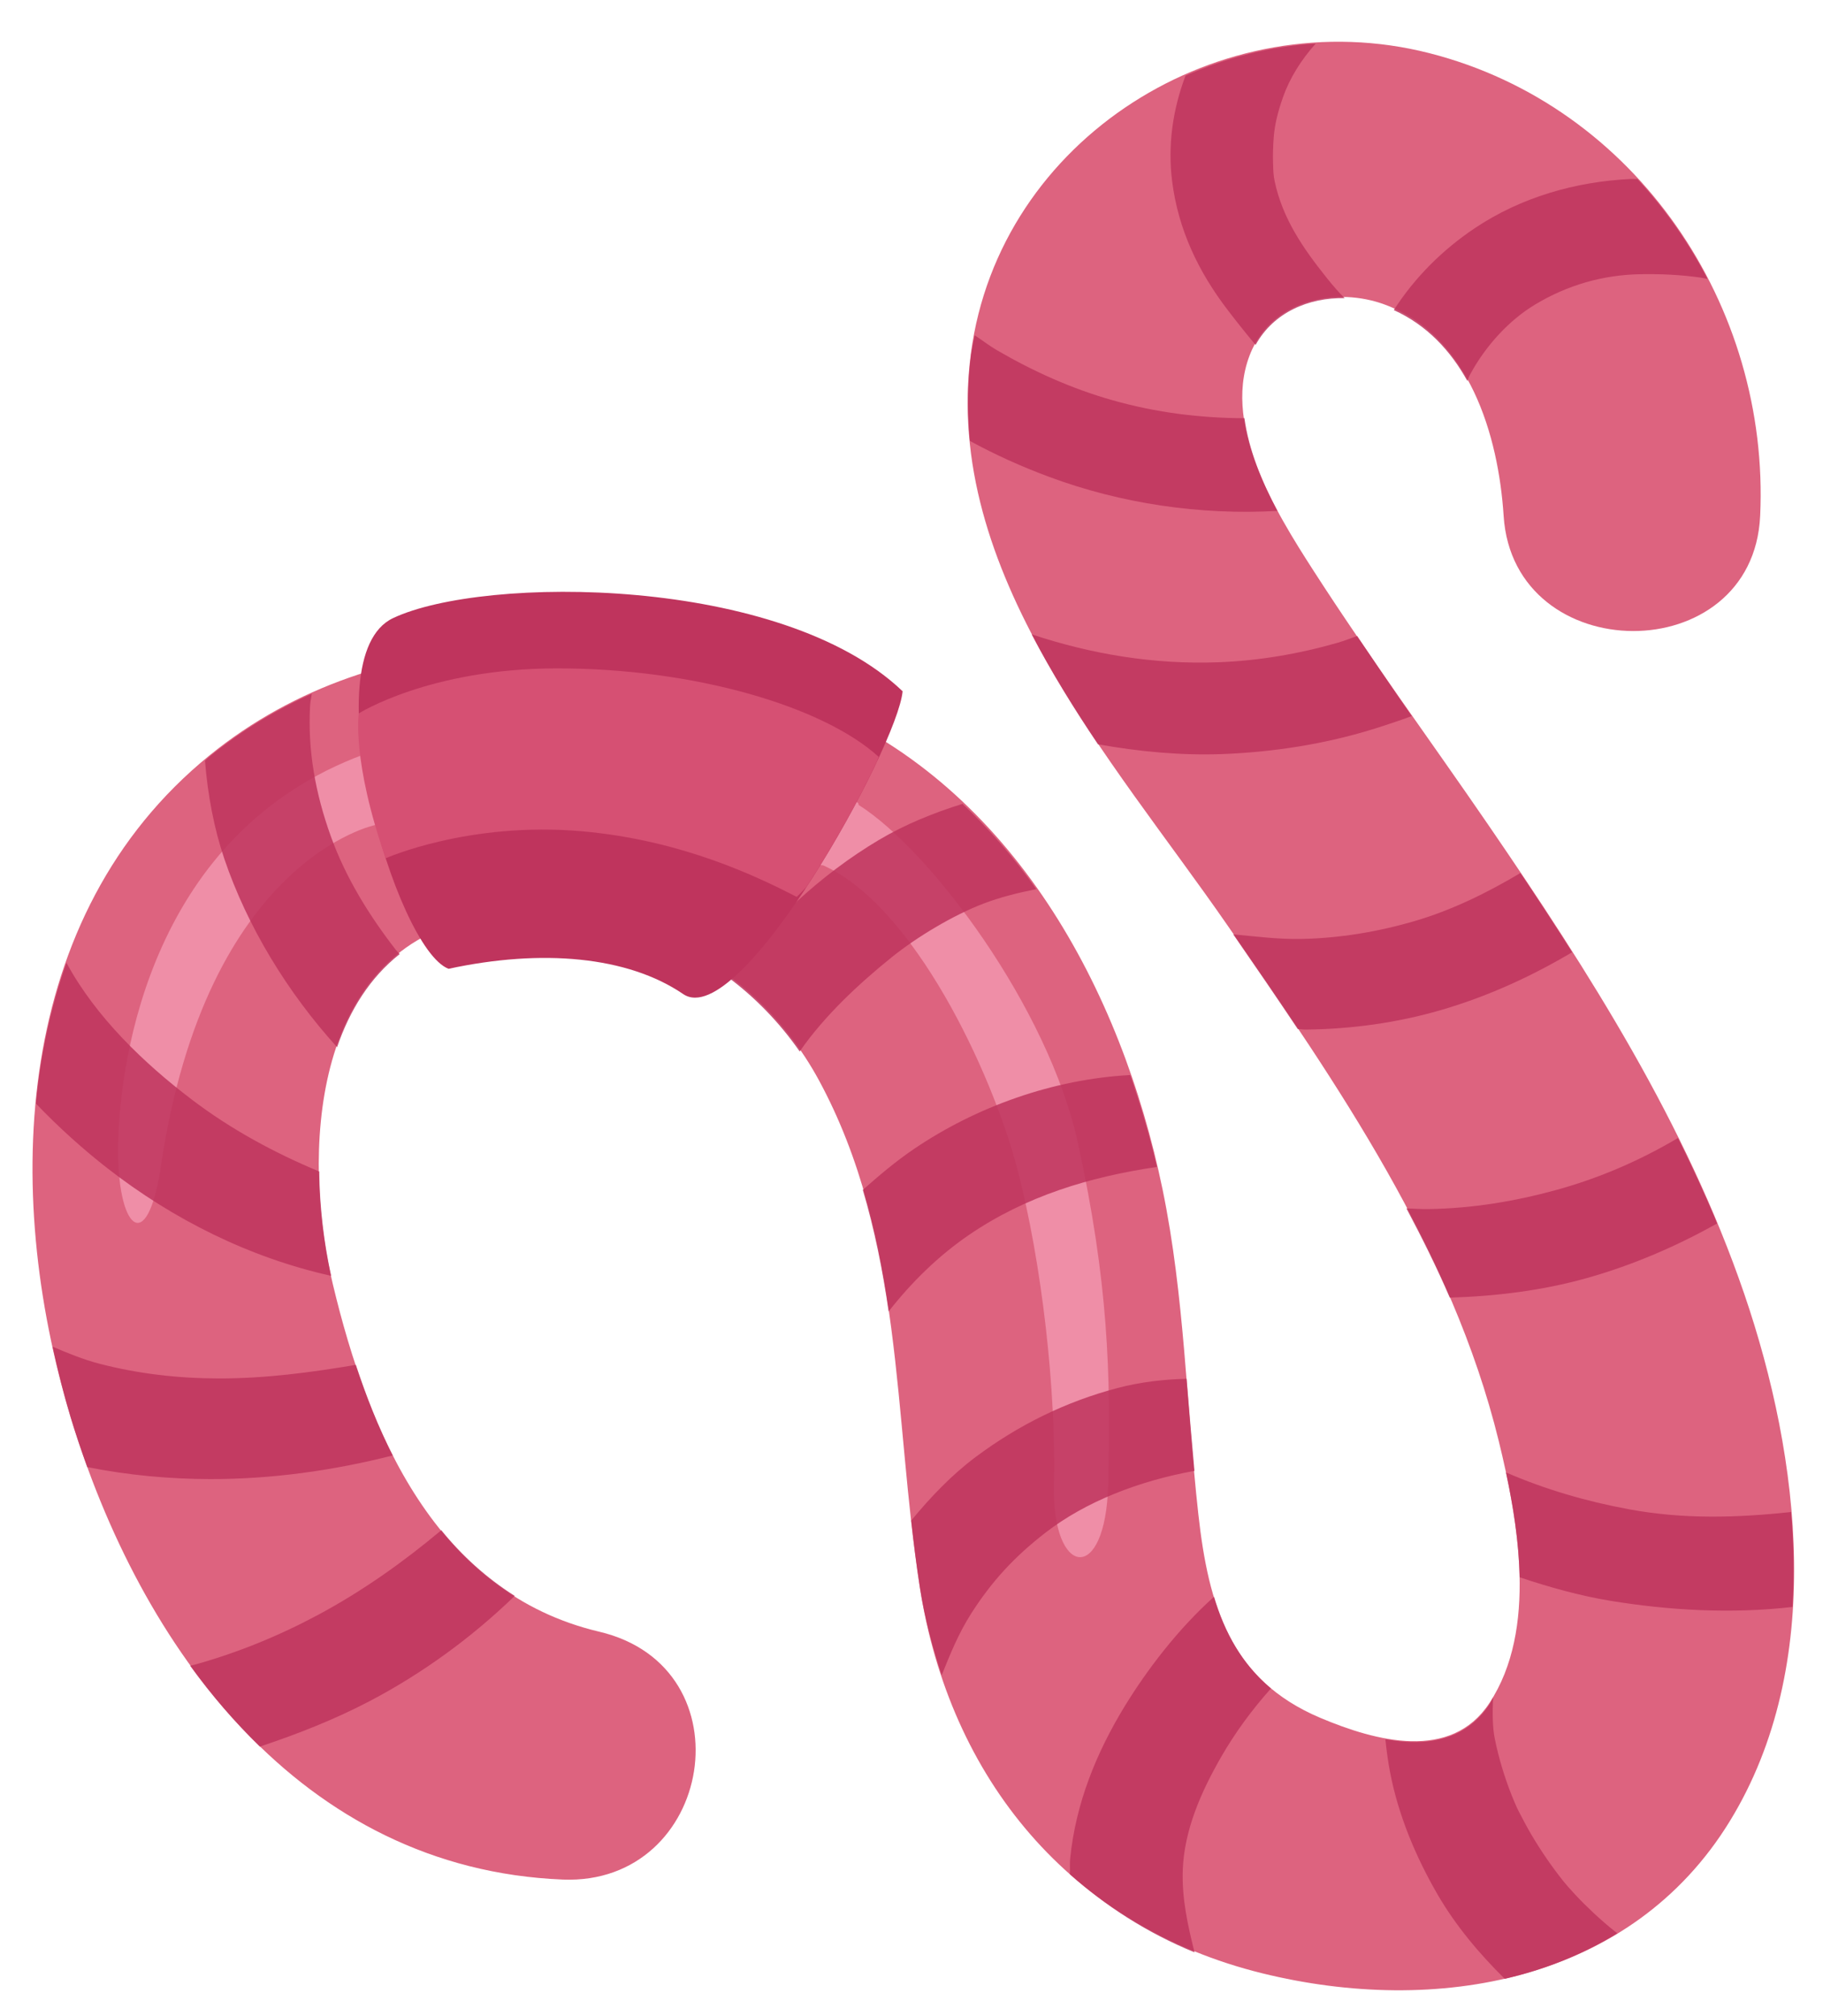
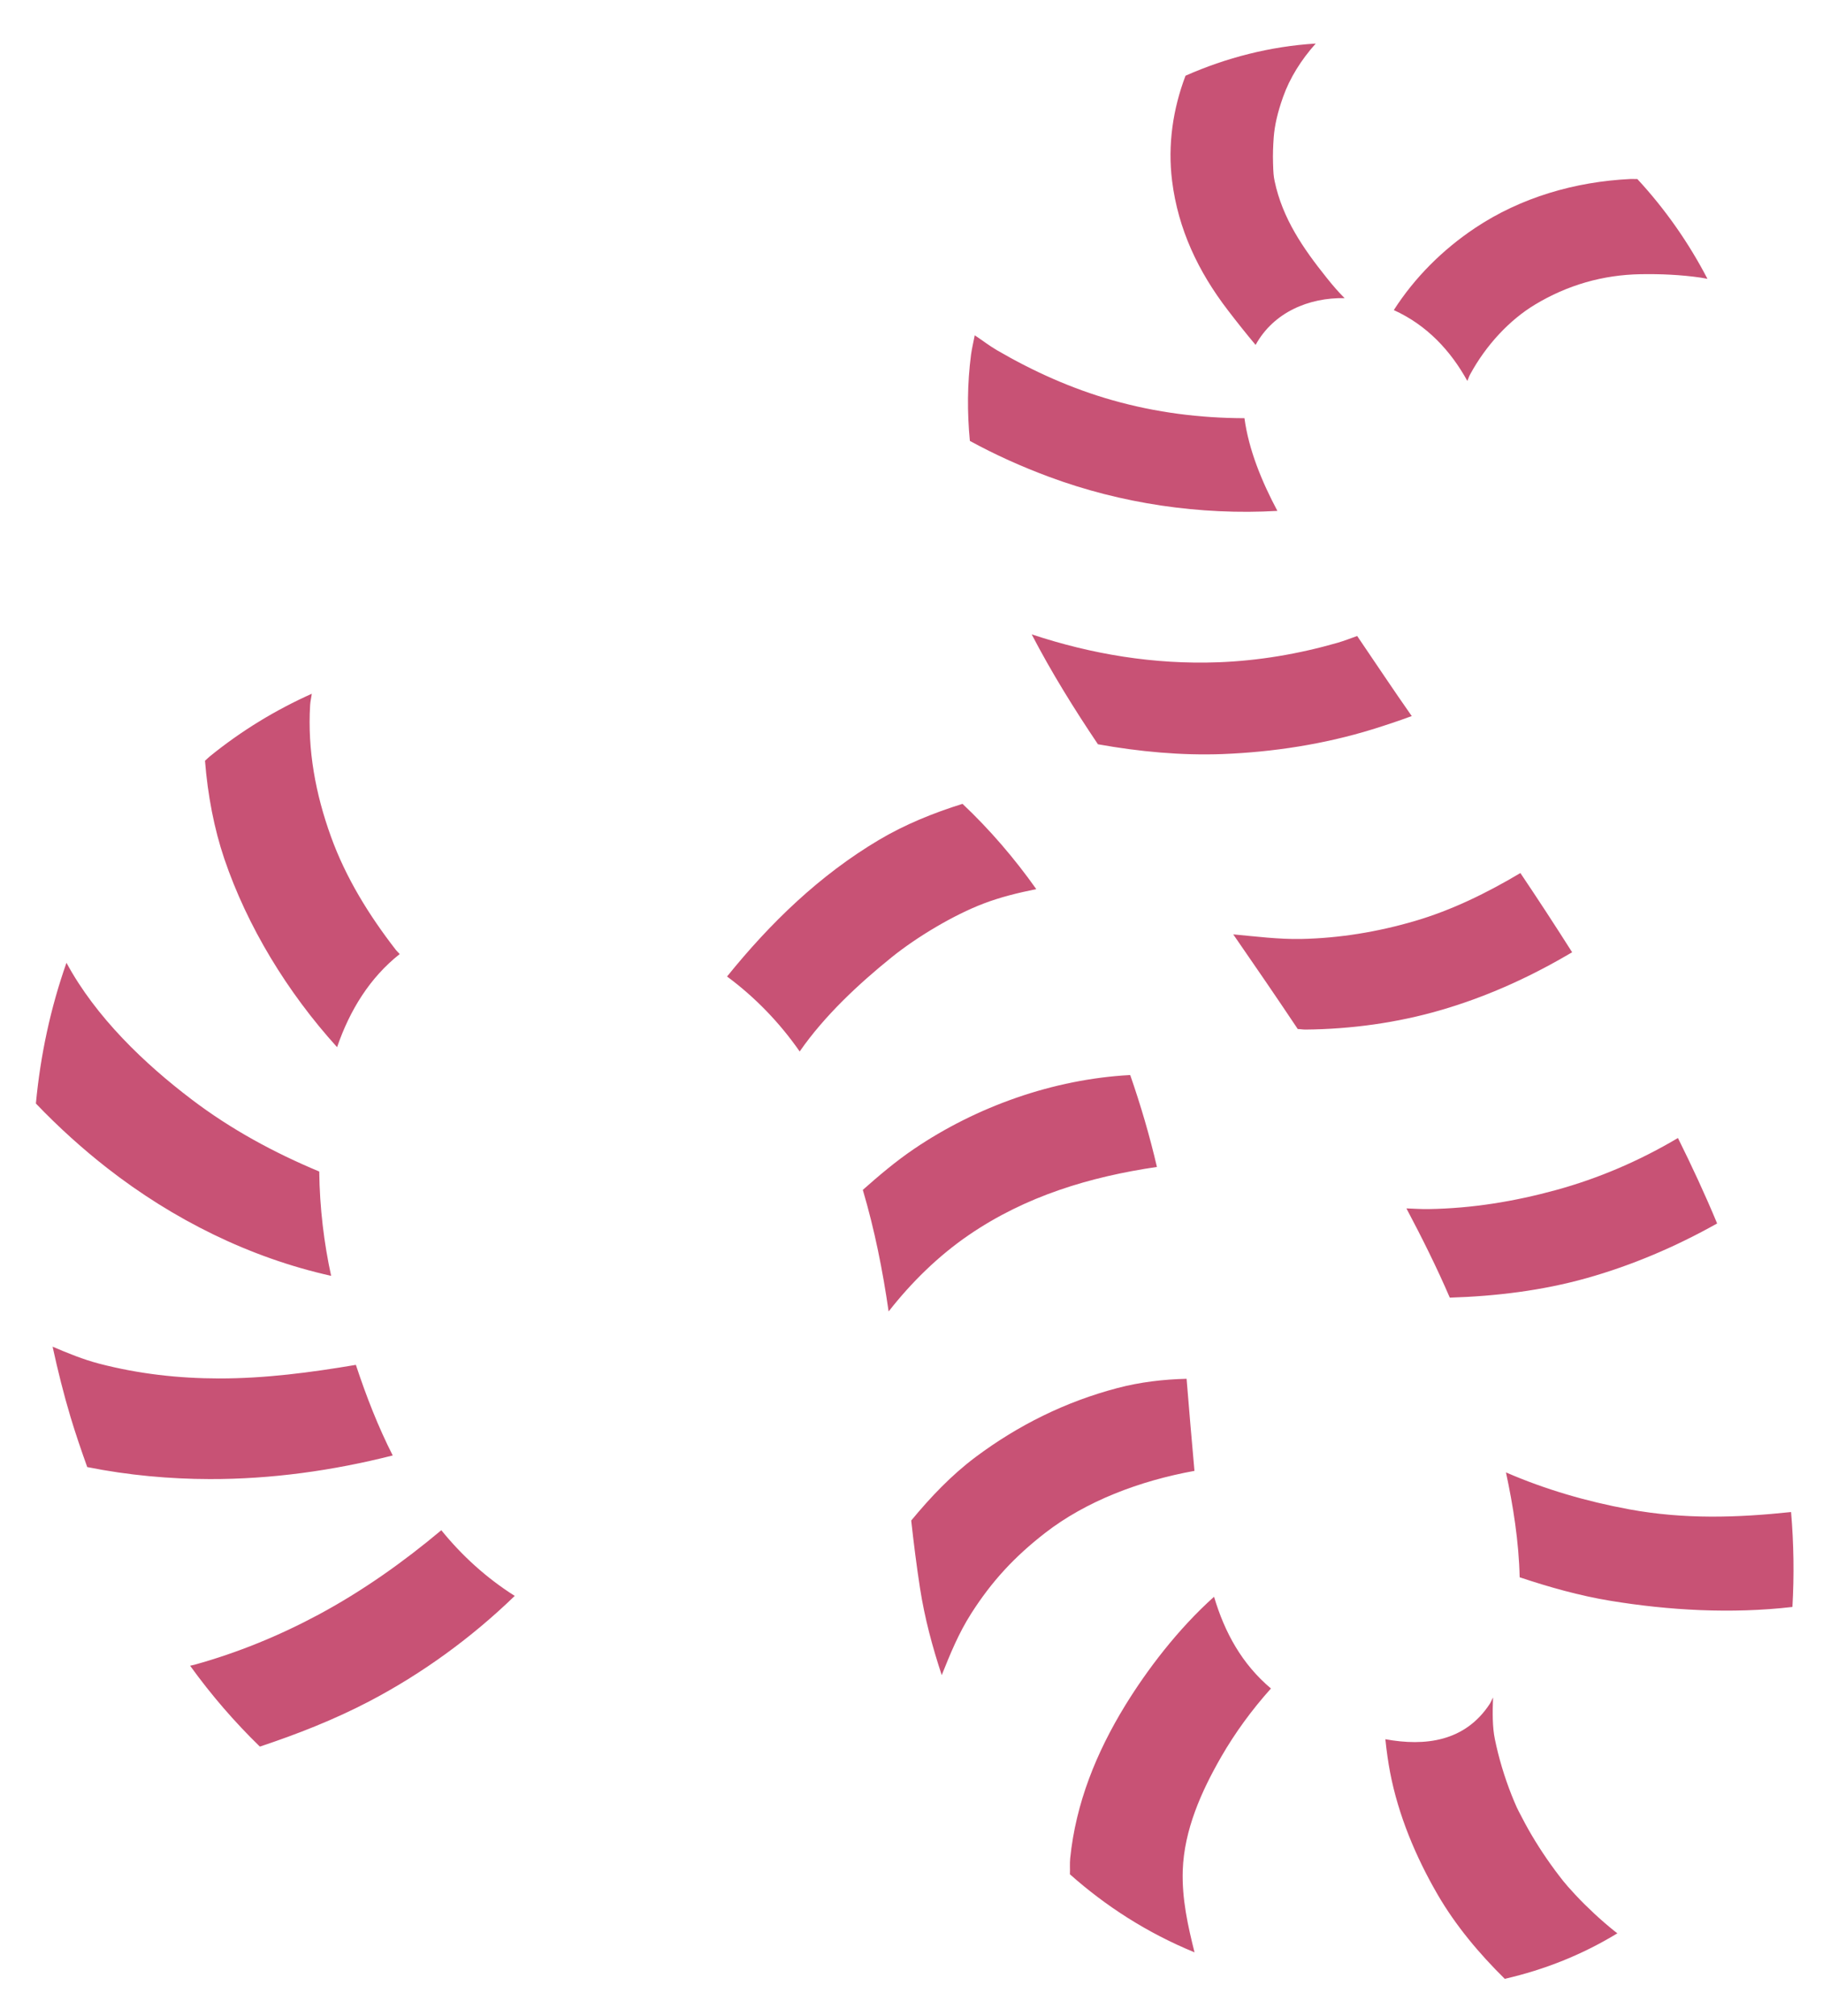
<svg xmlns="http://www.w3.org/2000/svg" height="35.6" preserveAspectRatio="xMidYMid meet" version="1.0" viewBox="1.6 -0.1 32.2 35.6" width="32.2" zoomAndPan="magnify">
  <g id="change1_1">
-     <path d="M32.407 22.743c-1.024-2.991-2.742-5.684-4.518-8.275-1.027-1.498-2.107-2.966-3.09-4.493-.666-1.034-1.669-2.643-1.077-3.916.407-.875 1.495-1.092 2.336-.781 1.492.551 2.009 2.31 2.101 3.733.174 2.697 4.404 2.723 4.531 0 .174-3.702-2.184-7.239-5.842-8.172-3.679-.939-7.597 1.497-8.099 5.303-.508 3.857 2.49 7.148 4.529 10.094 1.952 2.82 3.963 5.727 4.793 9.104.347 1.413.691 3.337-.163 4.634-.68 1.034-2.007.675-2.986.262-1.59-.671-1.976-1.979-2.156-3.601-.212-1.915-.241-3.84-.632-5.734-.73-3.533-2.647-7.084-6.106-8.534-3.431-1.44-7.713-1.578-10.728.873-3.472 2.822-3.656 7.694-2.457 11.668 1.238 4.101 4.069 7.995 8.697 8.183 2.66.108 3.307-3.749.644-4.377-2.879-.679-4.077-3.502-4.707-6.144-.541-2.271-.381-5.801 2.429-6.429 2.481-.555 4.979.657 6.158 2.834 1.504 2.777 1.311 5.923 1.782 8.949.526 3.383 2.661 5.989 6.052 6.823 3.06.753 6.511.167 8.259-2.692 1.685-2.753 1.249-6.395.25-9.312z" fill="#DD637F" />
-   </g>
+     </g>
  <g id="change2_1">
-     <path d="M16.763 14.112c1.278.804 3.358 3.594 3.876 5.97.535 2.45.585 4.058.535 6.037-.045 1.775-.998 1.634-.958 0s-.206-3.902-.652-5.595c-.446-1.693-1.821-4.63-3.425-5.343l-7.908-.713s-2.982.6-3.787 6.015c-.245 1.649-.792 1.115-.757-.401.034-1.516.601-5.48 4.344-6.861 0 0 8.91.535 8.732.891z" fill="#EF8EA7" />
-   </g>
+     </g>
  <g id="change3_1">
    <path d="M25.839 12.78c.23-.071.464-.149.697-.235-.328-.467-.643-.943-.964-1.414-.115.041-.227.085-.347.12-.687.197-1.391.317-2.106.344-1.133.042-2.235-.141-3.296-.493.345.664.746 1.311 1.17 1.941.73.131 1.471.2 2.2.173.894-.035 1.792-.173 2.646-.436zm1.215 4.956c.764-.222 1.498-.548 2.187-.946l.128-.074c-.299-.471-.603-.937-.914-1.399-.593.352-1.208.655-1.871.849-.651.19-1.32.301-1.999.315-.397.008-.801-.044-1.202-.081.382.552.764 1.109 1.14 1.672.044 0 .088.009.132.009.808-.007 1.624-.119 2.399-.345zm4.876 3.769c-.212-.511-.446-1.013-.692-1.509-.677.401-1.395.711-2.154.919-.738.202-1.483.324-2.249.336-.132.002-.262-.007-.393-.012.274.517.535 1.04.766 1.576.814-.025 1.635-.125 2.415-.344.802-.225 1.579-.557 2.307-.966zm1.33 6.772c.032-.556.024-1.116-.024-1.676-.946.1-1.887.132-2.865-.049-.746-.138-1.475-.349-2.171-.651.126.584.228 1.223.242 1.852.524.175 1.056.325 1.601.415 1.027.169 2.141.234 3.217.109zm-13.201-1.306c.721-.56 1.667-.921 2.639-1.097-.049-.542-.095-1.084-.139-1.626-.409.01-.818.057-1.224.164-.912.24-1.749.654-2.503 1.218-.425.318-.796.708-1.137 1.121.044.399.094.797.155 1.192.083.536.221 1.044.384 1.538.149-.371.295-.735.523-1.092.36-.563.758-.996 1.302-1.418zm-1.349-5.26c1.01-.692 2.147-1.031 3.325-1.204-.127-.546-.286-1.088-.472-1.623-1.36.072-2.721.56-3.82 1.306-.323.219-.616.468-.903.722.208.703.351 1.42.456 2.147.401-.513.879-.982 1.414-1.348zm-1.361-4.906c.448-.361 1.096-.748 1.624-.949.301-.115.616-.191.931-.255-.386-.545-.82-1.05-1.303-1.506-.512.16-1.016.364-1.474.636-1.05.623-1.923 1.469-2.685 2.413.493.365.925.81 1.283 1.324.441-.636 1.049-1.199 1.624-1.663zm-9.905-2.136c-.27-.748-.414-1.522-.366-2.319.004-.068.021-.132.029-.199-.636.285-1.241.651-1.802 1.107-.03.024-.055.051-.084.076.048.609.162 1.203.341 1.731.404 1.191 1.111 2.355 1.992 3.327.224-.653.579-1.228 1.106-1.644-.02-.025-.045-.045-.065-.07-.476-.613-.888-1.278-1.151-2.009zm-4.67 2.233c-.281.796-.46 1.631-.54 2.485.409.428.842.814 1.257 1.138 1.164.909 2.52 1.585 3.958 1.905-.124-.566-.203-1.198-.21-1.842-.798-.333-1.561-.746-2.254-1.273-.836-.634-1.692-1.453-2.211-2.413zm.582 7.08c-.295-.077-.561-.188-.827-.301.092.422.196.84.318 1.246.089.295.189.588.294.88.727.146 1.467.211 2.162.212 1.089.003 2.176-.149 3.234-.417-.259-.509-.469-1.049-.651-1.6-.799.135-1.602.241-2.418.24-.715-.001-1.418-.08-2.112-.26zm1.681 5.315c-.026.007-.053.011-.079.018.372.516.785.993 1.232 1.428.662-.22 1.314-.476 1.93-.798.94-.492 1.809-1.125 2.572-1.863-.498-.316-.929-.706-1.297-1.16-.673.564-1.391 1.073-2.169 1.491-.698.374-1.426.672-2.189.884zM24.163 8.922c-.277-.519-.507-1.081-.582-1.637-.78-.002-1.557-.098-2.33-.317-.72-.204-1.394-.507-2.041-.883-.137-.08-.261-.177-.393-.264-.021.113-.049.223-.065.339-.068.519-.069 1.027-.021 1.526.448.245.915.455 1.403.636 1.266.47 2.661.678 4.029.6zm-1.86-5.826c.107.854.462 1.6.984 2.281.157.205.321.412.491.614.316-.576.941-.839 1.572-.826-.104-.104-.201-.214-.314-.356-.418-.522-.782-1.048-.922-1.71-.019-.093-.023-.146-.028-.32-.005-.151.001-.304.012-.455.016-.208.066-.433.166-.714.116-.329.32-.656.576-.941-.801.049-1.579.249-2.3.568-.222.586-.317 1.219-.237 1.859zm5.35.831c-.57.381-1.064.872-1.434 1.449.579.262 1.001.711 1.299 1.251.017-.037.028-.077.048-.113.281-.519.697-.964 1.147-1.235.568-.342 1.193-.526 1.868-.537.351-.006.709.01 1.056.06.041.006.081.015.122.022-.333-.641-.749-1.234-1.238-1.762-.041.001-.084-.003-.124-.001-.972.047-1.931.323-2.744.866zm2.108 29.766c-.115-.107-.227-.217-.334-.332l-.13-.143-.082-.097c-.205-.258-.393-.531-.561-.815-.08-.135-.153-.274-.225-.413l-.04-.081c-.032-.072-.062-.144-.091-.217-.126-.319-.225-.648-.294-.984-.044-.212-.042-.475-.032-.735-.022.038-.036.079-.06.116-.436.662-1.137.75-1.842.621.022.216.052.42.083.582.145.759.455 1.498.842 2.164.317.545.732 1.04 1.184 1.485.707-.162 1.375-.429 1.989-.804l-.051-.039c-.122-.098-.241-.201-.356-.308zm-6.593-2.765c.251-.436.548-.839.881-1.211-.51-.431-.815-.981-1.005-1.62-.643.576-1.185 1.294-1.57 1.92-.509.831-.872 1.725-.971 2.699-.009.091-.001.188-.005.282.636.565 1.367 1.036 2.201 1.378-.118-.472-.224-.943-.208-1.446.024-.713.327-1.393.677-2.002z" fill="#BF345D" opacity=".85" />
  </g>
  <g id="change3_2">
-     <path d="M8.543 10.815c1.604-.757 6.861-.757 9 1.292-.089.98-2.871 6.032-3.876 5.347-.98-.668-2.495-.802-4.144-.446-.936-.356-2.435-5.506-.98-6.193z" fill="#BF345D" />
-   </g>
+     </g>
  <g id="change4_1">
-     <path d="M11.885 14.58c1.76.156 3.096.802 3.787 1.158.06-.055.119-.116.173-.178.48-.731.927-1.539 1.243-2.211l.032-.084c-.98-.891-3.257-1.565-5.69-1.562-2.241.003-3.493.795-3.493.795s-.127.829.475 2.558c.001.001 1.465-.654 3.473-.476z" fill="#D65073" />
-   </g>
+     </g>
</svg>